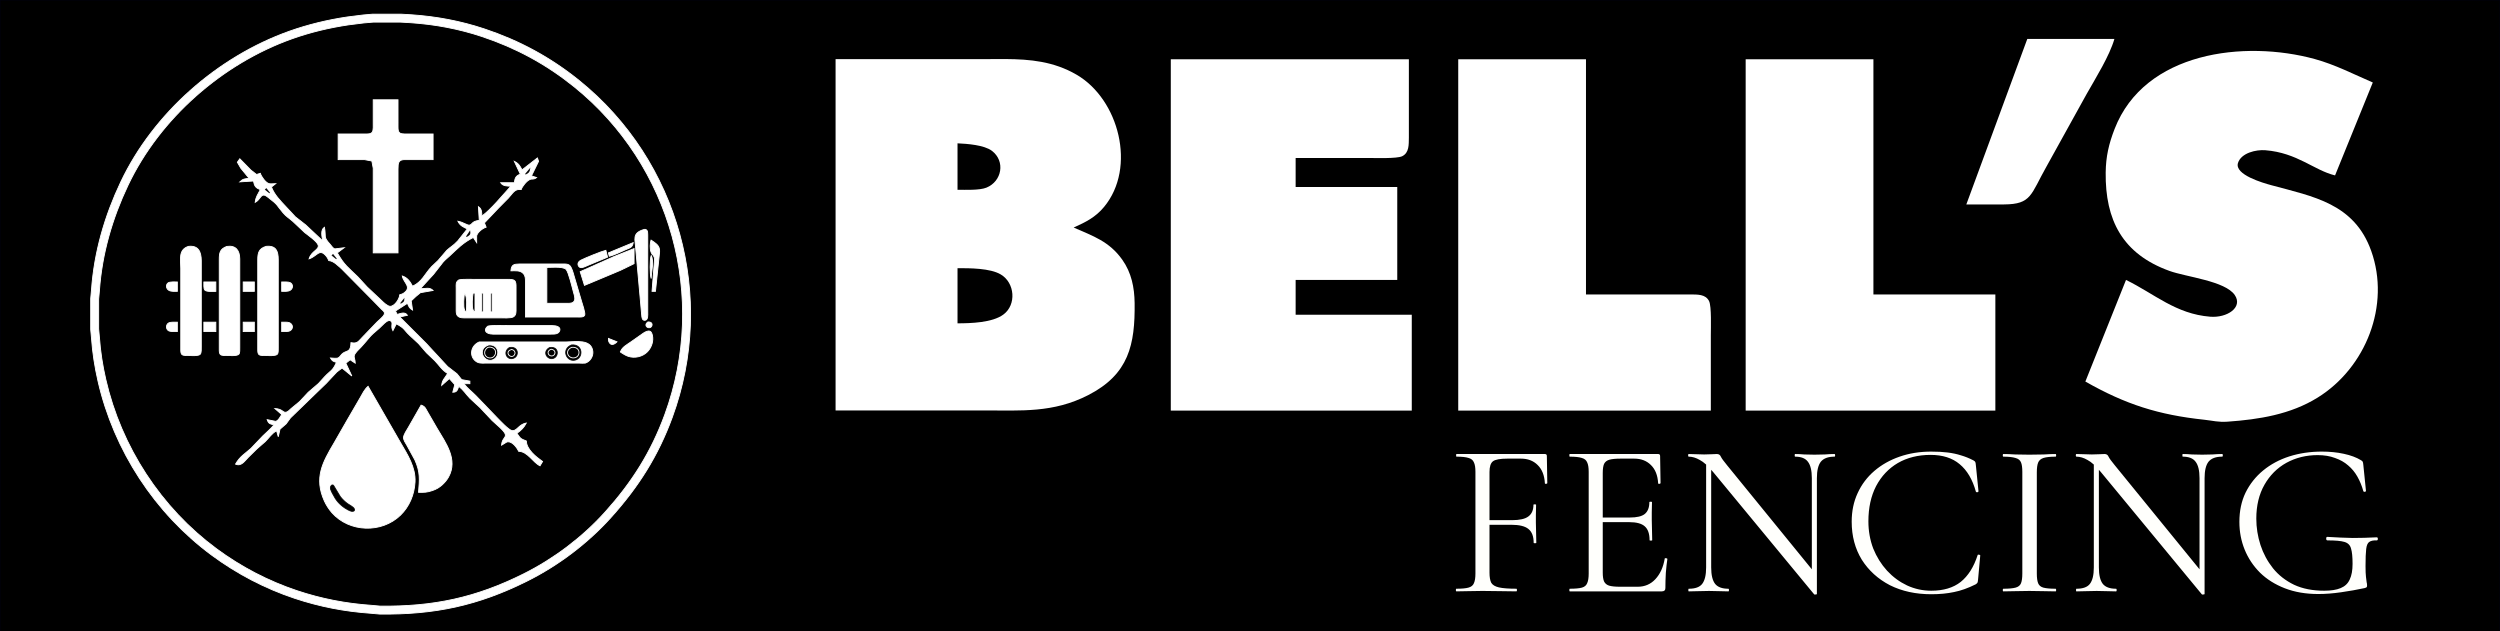
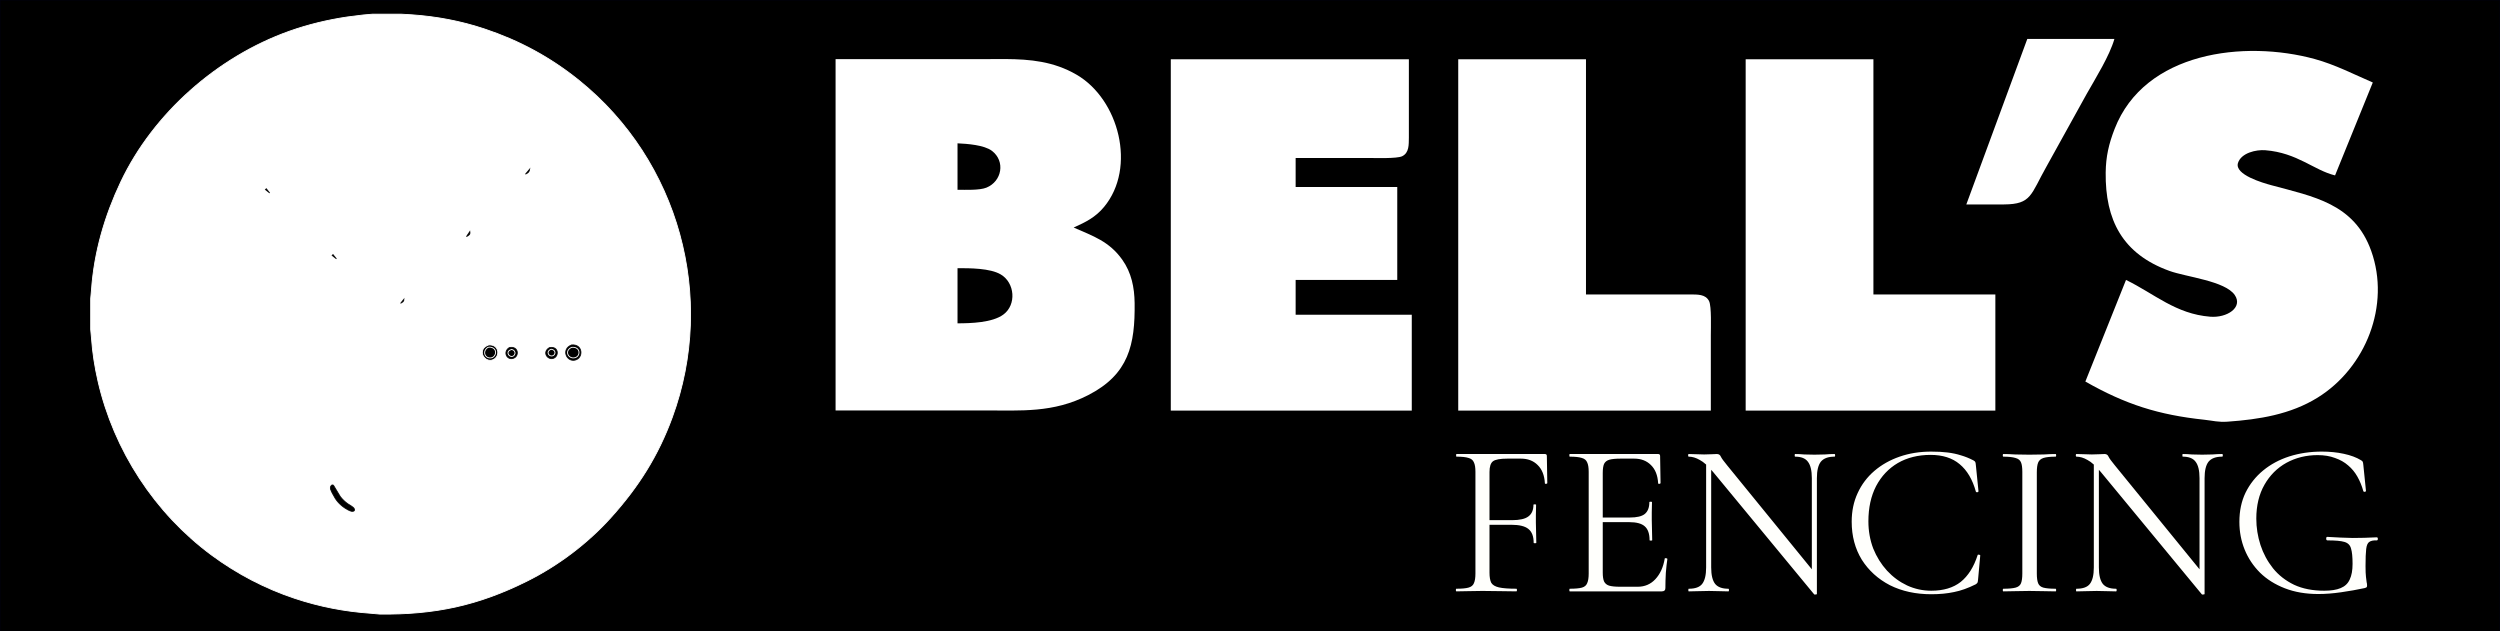
<svg xmlns="http://www.w3.org/2000/svg" width="742.419mm" height="187.495mm" viewBox="0 0 742.419 187.495" version="1.1" id="svg1" xml:space="preserve">
  <rect x="0" y="0" width="742.419" height="187.495" fill="#808080" stroke="none" />
  <defs id="defs1" />
  <g id="layer5" transform="translate(-2.547,-0.251)">
    <rect style="display:inline;vector-effect:non-scaling-stroke;fill:#000000;stroke:#00000f;stroke-width:0.275;stroke-opacity:1;-inkscape-stroke:hairline" id="rect1" width="742.419" height="187.495" x="2.547" y="0.251" />
  </g>
  <g id="layer3" transform="translate(-2.547,-0.251)">
    <path d="m 630.454,11.815 c 0,0 -25.866,0 -25.866,0 0,0 -18.106,49.146 -18.106,49.146 0,0 11.209,0 11.209,0 8.2,-0.051 7.881,-2.923 12.571,-11.209 0,0 11.933,-21.555 11.933,-21.555 2.681,-4.734 6.829,-11.373 8.26,-16.382 z" id="path1" style="display:inline;fill:#ffffff;fill-opacity:1;stroke:none;stroke-width:3.395;stroke-dasharray:none;stroke-opacity:1" />
    <path d="m 558.891,17.85 c 0,0 -37.937,0 -37.937,0 0,0 0,104.327 0,104.327 0,0 74.15,0 74.15,0 0,0 0,-34.488 0,-34.488 0,0 -36.213,0 -36.213,0 z" id="path96" style="display:inline;fill:#ffffff;fill-opacity:1;stroke:none;stroke-width:3.395;stroke-dasharray:none;stroke-opacity:1" />
    <path d="m 473.532,17.85 c 0,0 -37.937,0 -37.937,0 0,0 0,104.327 0,104.327 0,0 75.012,0 75.012,0 0,0 0,-22.417 0,-22.417 0,-2.061 0.241,-8.527 -0.517,-10.079 -1.043,-2.121 -3.492,-1.949 -5.518,-1.992 0,0 -31.04,0 -31.04,0 z" id="path97" style="display:inline;fill:#ffffff;fill-opacity:1;stroke:none;stroke-width:3.395;stroke-dasharray:none;stroke-opacity:1" />
    <path d="m 420.937,17.85 c 0,0 -70.701,0 -70.701,0 0,0 0,104.327 0,104.327 0,0 71.563,0 71.563,0 0,0 0,-28.453 0,-28.453 0,0 -34.488,0 -34.488,0 0,0 0,-10.347 0,-10.347 0,0 30.177,0 30.177,0 0,0 0,-27.591 0,-27.591 0,0 -30.177,0 -30.177,0 0,0 0,-8.622 0,-8.622 0,0 21.555,0 21.555,0 2.061,0 8.527,0.241 10.079,-0.517 2.121,-1.043 1.949,-3.492 1.992,-5.518 z" id="path98" style="display:inline;fill:#ffffff;fill-opacity:1;stroke:none;stroke-width:3.395;stroke-dasharray:none;stroke-opacity:1" />
    <path d="m 707.191,24.748 c -5.716,-2.466 -11.2,-5.311 -17.244,-6.967 -20.822,-5.699 -50.517,-2.216 -59.432,20.762 -1.724,4.449 -2.587,8.165 -2.647,12.933 -0.164,14.114 4.966,24.194 18.969,29.238 5.001,1.802 16.52,2.966 19.365,7.156 2.509,3.69 -2.319,6.837 -7.294,6.432 -10.252,-0.819 -16.52,-6.786 -25.004,-10.924 0,0 -12.071,30.177 -12.071,30.177 11.959,6.803 21.736,9.898 35.351,11.347 2.673,0.293 4.07,0.767 6.898,0.569 9.321,-0.664 18.65,-2.13 26.729,-7.148 14.339,-8.889 21.667,-27.453 15.908,-43.567 -5.035,-14.097 -17.192,-16.123 -29.703,-19.52 -2.371,-0.647 -10.95,-3.095 -9.864,-6.579 0.948,-3.009 5.397,-4.018 8.139,-3.794 9.493,0.759 14.39,5.932 20.693,7.475 z" id="path100" style="display:inline;fill:#ffffff;fill-opacity:1;stroke:none;stroke-width:3.395;stroke-dasharray:none;stroke-opacity:1" />
    <path id="path99-2" style="display:inline;fill:#ffffff;fill-opacity:1;stroke:none;stroke-width:3.395;stroke-dasharray:none;stroke-opacity:1" d="m 301.193,17.788 c -2.426,-0.02 -4.888,0.022 -7.395,0.022 H 250.687 V 122.138 h 43.973 c 11.183,0 20.641,0.776 31.039,-4.544 12.105,-6.199 13.942,-15.02 13.796,-27.358 -0.06,-4.604 -0.94,-9.019 -3.664,-12.856 -3.88,-5.475 -8.7,-7.027 -14.442,-9.562 3.57,-1.595 6.457,-3.018 9.027,-6.113 9.709,-11.709 4.415,-31.971 -8.165,-39.274 -6.835,-3.97 -13.782,-4.585 -21.058,-4.644 z m -14.293,25.026 c 2.863,0.13 7.924,0.491 10.217,2.233 4.052,3.087 2.974,9.053 -1.63,10.924 -2.052,0.836 -6.268,0.638 -8.588,0.638 z m 0,37.075 c 3.639,0 9.674,-0.012 12.838,1.862 4.199,2.475 4.742,9.01 0.759,11.924 -3.285,2.414 -9.631,2.587 -13.597,2.595 z" />
  </g>
  <g id="layer6" transform="translate(-2.547,-0.251)">
    <path d="m 435.024,175.869 q -0.131,0 -0.131,-0.392 0,-0.392 0.131,-0.392 2.415,0 3.59,-0.326 1.24,-0.326 1.632,-1.305 0.457,-0.979 0.457,-2.872 v -30.217 q 0,-1.893 -0.457,-2.806 -0.392,-0.979 -1.566,-1.305 -1.175,-0.392 -3.59,-0.392 -0.131,0 -0.131,-0.392 0,-0.392 0.131,-0.392 h 26.236 q 0.587,0 0.587,0.587 l 0.131,8.027 q 0,0.196 -0.392,0.261 -0.326,0 -0.326,-0.196 -0.196,-3.524 -2.154,-5.417 -1.893,-1.893 -4.96,-1.893 h -3.981 q -3.263,0 -4.307,0.783 -1.044,0.783 -1.044,3.198 v 29.891 q 0,1.958 0.522,3.002 0.587,0.979 2.284,1.371 1.762,0.392 5.156,0.392 0.196,0 0.196,0.392 0,0.392 -0.196,0.392 -2.154,0 -4.634,-0.065 -2.415,-0.065 -5.417,-0.065 -2.154,0 -4.177,0.065 -2.023,0.065 -3.59,0.065 z m 22.973,-14.423 q 0,-2.872 -1.566,-4.112 -1.501,-1.24 -5.091,-1.24 h -8.419 v -1.371 h 8.615 q 3.459,0 4.895,-1.109 1.501,-1.109 1.501,-3.459 0,-0.131 0.392,-0.131 0.392,0 0.392,0.131 0,1.958 -0.065,3.067 0,1.044 0,2.219 0,1.501 0.065,2.937 0.065,1.436 0.065,3.067 0,0.131 -0.392,0.131 -0.392,0 -0.392,-0.131 z m 38.073,14.423 h -27.346 q -0.131,0 -0.131,-0.392 0,-0.392 0.131,-0.392 2.415,0 3.59,-0.326 1.175,-0.326 1.566,-1.305 0.457,-0.979 0.457,-2.872 v -30.217 q 0,-1.893 -0.457,-2.806 -0.392,-0.979 -1.566,-1.305 -1.175,-0.392 -3.59,-0.392 -0.131,0 -0.131,-0.392 0,-0.392 0.131,-0.392 h 26.236 q 0.587,0 0.587,0.587 l 0.131,8.027 q 0,0.196 -0.392,0.261 -0.326,0 -0.326,-0.196 -0.196,-3.524 -2.154,-5.417 -1.893,-1.893 -4.96,-1.893 h -3.981 q -2.219,0 -3.394,0.326 -1.109,0.326 -1.566,1.24 -0.392,0.914 -0.392,2.676 v 29.63 q 0,1.697 0.392,2.611 0.457,0.914 1.501,1.24 1.109,0.326 3.263,0.326 h 5.221 q 3.133,0 5.221,-2.219 2.154,-2.284 2.806,-6.135 0,-0.196 0.392,-0.131 0.392,0.065 0.392,0.261 -0.261,1.697 -0.457,4.112 -0.131,2.415 -0.131,4.503 0,0.979 -1.044,0.979 z m -3.655,-15.207 q 0,-2.872 -1.436,-4.112 -1.371,-1.24 -4.634,-1.24 h -9.79 v -1.371 h 9.985 q 3.133,0 4.438,-1.044 1.371,-1.109 1.371,-3.524 0,-0.131 0.392,-0.131 0.392,0 0.392,0.131 0,1.958 -0.065,3.067 0,1.044 0,2.219 0,1.501 0.065,2.937 0.065,1.436 0.065,3.067 0,0.131 -0.392,0.131 -0.392,0 -0.392,-0.131 z m 16.797,8.093 v -32.175 l 1.501,0.131 v 32.045 q 0,3.394 1.175,4.895 1.175,1.436 3.916,1.436 0.196,0 0.196,0.392 0,0.392 -0.196,0.392 -1.305,0 -2.676,-0.065 -1.371,-0.065 -3.067,-0.065 -1.632,0 -3.133,0.065 -1.501,0.065 -2.872,0.065 -0.131,0 -0.131,-0.392 0,-0.392 0.131,-0.392 2.872,0 3.981,-1.436 1.175,-1.501 1.175,-4.895 z m 32.893,7.897 q 0,0.131 -0.326,0.131 -0.326,0.065 -0.457,0 l -30.021,-36.352 q -2.219,-2.676 -3.981,-3.59 -1.697,-0.979 -3.263,-0.979 -0.196,0 -0.196,-0.392 0,-0.392 0.196,-0.392 1.175,0 2.349,0.065 1.24,0.065 2.219,0.065 1.175,0 2.219,-0.065 1.044,-0.065 1.566,-0.065 0.848,0 1.175,0.783 0.326,0.718 1.893,2.611 l 26.106,32.045 z m 0,-34.394 v 34.394 l -1.501,-2.023 V 142.258 q 0,-3.394 -1.175,-4.895 -1.109,-1.501 -3.785,-1.501 -0.131,0 -0.131,-0.392 0,-0.392 0.131,-0.392 1.305,0 2.676,0.131 1.436,0.065 3.067,0.065 1.566,0 3.067,-0.065 1.566,-0.131 2.872,-0.131 0.196,0 0.196,0.392 0,0.392 -0.196,0.392 -2.806,0 -4.046,1.501 -1.175,1.501 -1.175,4.895 z m 33.961,-7.897 q 2.741,0 4.83,0.261 2.154,0.261 3.981,0.848 1.827,0.522 3.72,1.501 0.457,0.261 0.522,0.457 0.131,0.131 0.196,0.979 l 0.783,7.766 q 0,0.131 -0.326,0.261 -0.326,0.065 -0.457,-0.196 -1.501,-5.417 -4.83,-8.158 -3.263,-2.741 -8.615,-2.741 -5.547,0 -9.724,2.415 -4.112,2.415 -6.461,6.853 -2.284,4.438 -2.284,10.442 0,4.307 1.436,8.093 1.501,3.72 4.112,6.592 2.611,2.806 5.939,4.373 3.394,1.566 7.179,1.566 5.417,0 8.745,-2.611 3.328,-2.676 5.025,-7.962 0.065,-0.196 0.392,-0.131 0.392,0.065 0.392,0.196 l -0.653,7.179 q -0.065,0.783 -0.196,0.979 -0.131,0.196 -0.522,0.457 -3.394,1.697 -6.396,2.284 -3.002,0.653 -6.787,0.653 -6.918,0 -12.27,-2.676 -5.286,-2.741 -8.354,-7.571 -3.002,-4.895 -3.002,-11.291 0,-4.699 1.762,-8.484 1.762,-3.851 4.96,-6.592 3.198,-2.741 7.505,-4.242 4.307,-1.501 9.398,-1.501 z m 31.351,36.222 q 0,1.893 0.392,2.872 0.392,0.979 1.566,1.305 1.24,0.326 3.59,0.326 0.196,0 0.196,0.392 0,0.392 -0.196,0.392 -1.566,0 -3.524,-0.065 -1.893,-0.065 -4.242,-0.065 -2.154,0 -4.177,0.065 -1.958,0.065 -3.524,0.065 -0.196,0 -0.196,-0.392 0,-0.392 0.196,-0.392 2.349,0 3.59,-0.326 1.24,-0.326 1.632,-1.305 0.392,-0.979 0.392,-2.872 v -30.217 q 0,-1.893 -0.392,-2.806 -0.392,-0.979 -1.632,-1.305 -1.24,-0.392 -3.59,-0.392 -0.196,0 -0.196,-0.392 0,-0.392 0.196,-0.392 1.566,0 3.524,0.131 2.023,0.065 4.177,0.065 2.349,0 4.307,-0.065 1.958,-0.131 3.459,-0.131 0.196,0 0.196,0.392 0,0.392 -0.196,0.392 -2.35,0 -3.59,0.392 -1.175,0.392 -1.566,1.371 -0.392,0.979 -0.392,2.872 z m 16.927,-1.827 v -32.175 l 1.501,0.131 v 32.045 q 0,3.394 1.175,4.895 1.175,1.436 3.916,1.436 0.196,0 0.196,0.392 0,0.392 -0.196,0.392 -1.305,0 -2.676,-0.065 -1.371,-0.065 -3.067,-0.065 -1.632,0 -3.133,0.065 -1.501,0.065 -2.872,0.065 -0.131,0 -0.131,-0.392 0,-0.392 0.131,-0.392 2.872,0 3.981,-1.436 1.175,-1.501 1.175,-4.895 z m 32.893,7.897 q 0,0.131 -0.326,0.131 -0.326,0.065 -0.457,0 L 626.432,140.431 q -2.219,-2.676 -3.981,-3.59 -1.697,-0.979 -3.263,-0.979 -0.196,0 -0.196,-0.392 0,-0.392 0.196,-0.392 1.175,0 2.349,0.065 1.24,0.065 2.219,0.065 1.175,0 2.219,-0.065 1.044,-0.065 1.566,-0.065 0.848,0 1.175,0.783 0.326,0.718 1.893,2.611 l 26.106,32.045 z m 0,-34.394 v 34.394 l -1.501,-2.023 V 142.258 q 0,-3.394 -1.175,-4.895 -1.109,-1.501 -3.785,-1.501 -0.131,0 -0.131,-0.392 0,-0.392 0.131,-0.392 1.305,0 2.676,0.131 1.436,0.065 3.067,0.065 1.566,0 3.067,-0.065 1.566,-0.131 2.872,-0.131 0.196,0 0.196,0.392 0,0.392 -0.196,0.392 -2.806,0 -4.046,1.501 -1.175,1.501 -1.175,4.895 z m 33.765,34.394 q -5.547,0 -9.92,-1.697 -4.373,-1.697 -7.375,-4.634 -3.002,-3.002 -4.568,-6.853 -1.566,-3.851 -1.566,-8.223 0,-4.895 1.827,-8.68 1.893,-3.851 5.221,-6.592 3.328,-2.741 7.766,-4.177 4.503,-1.436 9.659,-1.436 3.524,0 6.526,0.653 3.067,0.653 5.091,1.893 0.457,0.261 0.522,0.457 0.131,0.196 0.196,0.979 l 0.783,7.701 q 0,0.196 -0.326,0.261 -0.326,0.065 -0.457,-0.196 -0.653,-2.35 -1.762,-4.307 -1.109,-1.958 -2.741,-3.328 -1.632,-1.436 -3.916,-2.219 -2.219,-0.848 -5.156,-0.848 -5.091,0 -9.267,2.284 -4.112,2.284 -6.526,6.526 -2.415,4.242 -2.415,10.051 0,3.981 1.24,7.832 1.24,3.785 3.72,6.918 2.48,3.067 6.265,4.895 3.785,1.762 8.941,1.762 3.067,0 4.895,-0.783 1.893,-0.783 2.676,-2.545 0.848,-1.762 0.848,-4.634 0,-3.133 -0.457,-4.568 -0.392,-1.501 -1.958,-1.958 -1.501,-0.457 -5.025,-0.457 -0.392,0 -0.392,-0.522 0,-0.522 0.326,-0.522 4.177,0.261 7.571,0.326 3.394,0 7.114,-0.196 0.326,0 0.326,0.457 0,0.457 -0.326,0.457 -1.501,-0.065 -2.219,0.457 -0.718,0.457 -0.914,2.088 -0.196,1.632 -0.196,5.091 0,2.154 0.131,3.198 0.131,1.044 0.196,1.566 0.131,0.457 0.131,0.979 0,0.392 -0.131,0.522 -0.131,0.131 -0.587,0.261 -3.328,0.718 -6.983,1.24 -3.59,0.522 -6.787,0.522 z" id="text4" style="font-size:65.264px;font-family:'Cormorant Garamond';-inkscape-font-specification:'Cormorant Garamond, @wght=400';font-variation-settings:'wght' 400;letter-spacing:0.415px;fill:#fffffc;stroke-width:0.265" aria-label="FENCING" />
  </g>
  <g id="layer2" transform="translate(-2.547,-0.251)">
    <path d="m 113.236,4.455 c 0,0 8.35,0 8.35,0 0,0 3.131,0.183 3.131,0.183 7.384,0.509 14.622,1.853 21.657,4.198 10.424,3.473 19.614,8.43 28.18,15.342 29.644,23.924 40.722,64.313 27.645,99.986 -4.211,11.483 -10.043,20.676 -18.207,29.745 -6.915,7.682 -15.585,14.228 -24.832,18.852 -14.63,7.314 -27.541,10.04 -43.835,9.85 0,0 -2.609,-0.237 -2.609,-0.237 -7.823,-0.538 -15.254,-1.978 -22.7,-4.459 C 81.231,174.988 72.939,170.656 65.487,165.161 48.496,152.629 36.376,134.017 31.658,113.467 c -0.971,-4.227 -1.639,-8.462 -1.941,-12.785 0,0 -0.237,-2.609 -0.237,-2.609 0,0 0,-9.132 0,-9.132 0,0 0.237,-2.609 0.237,-2.609 0.783,-11.181 3.914,-21.985 8.717,-32.094 9.709,-20.436 28.759,-37.127 50.014,-44.699 5.55,-1.978 11.395,-3.379 17.221,-4.243 0,0 4.697,-0.59 4.697,-0.59 z" id="path111" style="display:inline;vector-effect:non-scaling-stroke;fill:#ffffff;fill-opacity:1;stroke:#ffffff;stroke-width:0.265;stroke-dasharray:none;stroke-opacity:1;-inkscape-stroke:hairline" />
-     <path d="m 113.378,6.819 c 0,0 8.128,0 8.128,0 0,0 3.048,0.178 3.048,0.178 7.188,0.495 14.234,1.803 21.082,4.087 10.147,3.381 19.093,8.207 27.432,14.935 28.857,23.289 39.642,62.606 26.911,97.333 -4.1,11.179 -9.776,20.127 -17.724,28.956 -6.731,7.478 -15.171,13.851 -24.173,18.352 -14.242,7.12 -26.81,9.774 -42.672,9.588 0,0 -2.54,-0.231 -2.54,-0.231 -7.615,-0.523 -14.849,-1.925 -22.098,-4.341 -8.55,-2.85 -16.622,-7.066 -23.876,-12.416 -16.54,-12.2 -28.339,-30.317 -32.931,-50.322 -0.945,-4.115 -1.595,-8.237 -1.89,-12.446 0,0 -0.231,-2.54 -0.231,-2.54 0,0 0,-8.89 0,-8.89 0,0 0.231,-2.54 0.231,-2.54 0.762,-10.884 3.81,-21.402 8.486,-31.242 9.451,-19.893 27.996,-36.142 48.687,-43.513 5.403,-1.925 11.092,-3.289 16.764,-4.13 0,0 4.572,-0.574 4.572,-0.574 z" id="path112" style="display:inline;vector-effect:non-scaling-stroke;fill:#000000;fill-opacity:1;stroke:#ffffff;stroke-width:0.265;stroke-dasharray:none;stroke-opacity:1;-inkscape-stroke:hairline" />
    <path d="m 126.84,146.466 c 1.694,0 2.405,0.036 4.064,-0.518 1.184,-0.394 2.129,-0.942 3.045,-1.793 0.706,-0.658 1.336,-1.412 1.806,-2.261 2.86,-5.187 -0.846,-10.119 -3.429,-14.478 0,0 -2.794,-4.826 -2.794,-4.826 -0.63,-1.062 -0.714,-1.633 -1.93,-2.032 0,0 -3.772,6.604 -3.772,6.604 -0.442,0.767 -1.45,2.202 -1.45,3.048 0,0.752 0.627,1.648 1.006,2.286 0,0 2.36,4.318 2.36,4.318 1.664,3.691 1.405,5.814 1.095,9.652 z" id="path113" style="display:inline;vector-effect:non-scaling-stroke;fill:#ffffff;fill-opacity:1;stroke:#ffffff;stroke-width:0.265;stroke-dasharray:none;stroke-opacity:1;-inkscape-stroke:hairline" />
    <path d="m 111.854,114.97 c -1.156,1.008 -1.669,2.256 -2.438,3.556 0,0 -3.983,6.858 -3.983,6.858 0,0 -3.637,6.35 -3.637,6.35 -3.487,5.88 -6.005,10.447 -2.931,17.272 0.551,1.219 1.387,2.512 2.273,3.513 5.177,5.842 14.737,6.132 20.325,0.732 2.67,-2.581 4.13,-6.157 4.338,-9.832 0.244,-4.313 -2.21,-8.131 -4.298,-11.684 z" id="path114" style="display:inline;vector-effect:non-scaling-stroke;fill:#ffffff;fill-opacity:1;stroke:#ffffff;stroke-width:0.265;stroke-dasharray:none;stroke-opacity:1;-inkscape-stroke:hairline" />
    <path d="m 144.874,101.798 c -2.507,1.064 -3.028,4.036 -1.184,5.603 0.917,0.78 1.841,0.709 2.962,0.676 0,0 27.94,0 27.94,0 0.503,0.036 1.308,0.056 1.778,0 1.435,-0.467 2.416,-2.062 2.228,-3.52 -0.47,-3.691 -5.166,-2.794 -7.816,-2.758 0,0 -17.018,0 -17.018,0 z" id="path115" style="display:inline;vector-effect:non-scaling-stroke;fill:#ffffff;fill-opacity:1;stroke:#ffffff;stroke-width:0.265;stroke-dasharray:none;stroke-opacity:1;-inkscape-stroke:hairline" />
    <path d="m 183.228,100.746 c -0.137,1.224 0.866,2.741 2.54,1.016 z" id="path116" style="display:inline;vector-effect:non-scaling-stroke;fill:#ffffff;fill-opacity:1;stroke:#ffffff;stroke-width:0.265;stroke-dasharray:none;stroke-opacity:1;-inkscape-stroke:hairline" />
    <path d="m 186.784,104.81 c 0.739,0.452 1.46,0.958 2.286,1.242 1.933,0.671 4.285,0.137 5.723,-1.326 1.062,-1.079 1.725,-2.713 1.595,-4.234 -0.048,-0.569 -0.224,-1.628 -0.823,-1.875 -0.612,-0.254 -1.425,0.226 -1.923,0.544 0,0 -3.81,2.675 -3.81,2.675 -1.209,0.861 -2.593,1.504 -3.048,2.974 z" id="path117" style="display:inline;vector-effect:non-scaling-stroke;fill:#ffffff;fill-opacity:1;stroke:#ffffff;stroke-width:0.265;stroke-dasharray:none;stroke-opacity:1;-inkscape-stroke:hairline" />
    <path d="m 147.452,97.089 c -1.28,0.894 -1.008,2.352 1.486,2.388 0,0 17.018,0 17.018,0 0.663,0 1.656,0.056 2.228,-0.297 0.874,-0.538 1.333,-2.223 -1.72,-2.243 0,0 -12.446,0 -12.446,0 -1.57,0 -5.243,-0.147 -6.566,0.152 z" id="path118" style="display:inline;vector-effect:non-scaling-stroke;fill:#ffffff;fill-opacity:1;stroke:#ffffff;stroke-width:0.265;stroke-dasharray:none;stroke-opacity:1;-inkscape-stroke:hairline" />
-     <path d="m 86.2,98.714 c 0.683,0 1.925,0.084 2.502,-0.259 1.016,-0.602 0.889,-1.93 -0.231,-2.383 -0.5,-0.203 -1.692,-0.152 -2.271,-0.152 z" id="path119" style="display:inline;vector-effect:non-scaling-stroke;fill:#ffffff;fill-opacity:1;stroke:#ffffff;stroke-width:0.265;stroke-dasharray:none;stroke-opacity:1;-inkscape-stroke:hairline" />
    <path d="m 78.072,95.92 c 0,0 -3.302,0 -3.302,0 0,0 0,2.794 0,2.794 0,0 3.302,0 3.302,0 z" id="path120" style="display:inline;vector-effect:non-scaling-stroke;fill:#ffffff;fill-opacity:1;stroke:#ffffff;stroke-width:0.265;stroke-dasharray:none;stroke-opacity:1;-inkscape-stroke:hairline" />
    <path d="m 66.642,95.92 c 0,0 -3.556,0 -3.556,0 0,0 0,2.794 0,2.794 0,0 3.556,0 3.556,0 z" id="path121" style="display:inline;vector-effect:non-scaling-stroke;fill:#ffffff;fill-opacity:1;stroke:#ffffff;stroke-width:0.265;stroke-dasharray:none;stroke-opacity:1;-inkscape-stroke:hairline" />
    <path d="m 55.212,95.92 c -0.625,0 -1.953,-0.061 -2.482,0.188 -0.93,0.432 -0.983,1.77 -0.203,2.309 0.569,0.391 1.981,0.297 2.685,0.297 z" id="path122" style="display:inline;vector-effect:non-scaling-stroke;fill:#ffffff;fill-opacity:1;stroke:#ffffff;stroke-width:0.265;stroke-dasharray:none;stroke-opacity:1;-inkscape-stroke:hairline" />
    <path d="m 194.965,95.846 c -1.316,0.912 -0.193,1.996 0.653,1.684 0.765,-0.282 0.978,-1.75 -0.653,-1.684 z" id="path123" style="display:inline;vector-effect:non-scaling-stroke;fill:#ffffff;fill-opacity:1;stroke:#ffffff;stroke-width:0.265;stroke-dasharray:none;stroke-opacity:1;-inkscape-stroke:hairline" />
    <path d="m 193.88,68.376 c -3.79,1.1 -2.672,2.939 -2.525,5.954 0,0 1.262,13.97 1.262,13.97 0,0 0.445,5.08 0.445,5.08 0.064,0.523 0.043,1.494 0.475,1.847 0.178,0.145 0.371,0.188 0.592,0.142 0.922,-0.185 0.782,-1.552 0.782,-2.243 0,0 0,-19.05 0,-19.05 0,0 0,-4.064 0,-4.064 -0.008,-0.399 0.008,-1.046 -0.259,-1.369 -0.3,-0.361 -0.686,-0.257 -0.772,-0.267 z" id="path124" style="display:inline;vector-effect:non-scaling-stroke;fill:#ffffff;fill-opacity:1;stroke:#ffffff;stroke-width:0.265;stroke-dasharray:none;stroke-opacity:1;-inkscape-stroke:hairline" />
-     <path d="m 162.146,47.152 c 0,0 -4.572,3.556 -4.572,3.556 -0.625,-1.212 -1.034,-1.918 -2.286,-2.54 0,0 1.778,3.81 1.778,3.81 -1.356,0.498 -1.598,1.161 -1.778,2.54 0,0 -4.064,0 -4.064,0 0.704,1.024 1.897,0.991 3.048,1.016 -2.367,2.576 -5.875,6.914 -8.636,8.89 -0.025,-1.148 0.013,-2.101 -1.016,-2.794 0,0 0.254,4.064 0.254,4.064 -2.228,0.251 -2.052,1.227 -2.86,1.402 -0.716,0.157 -1.763,-0.823 -3.49,-1.148 0.658,1.318 1.511,1.669 2.794,2.286 0,0 -2.817,3.556 -2.817,3.556 -1.501,1.598 -2.062,1.674 -3.277,2.817 0,0 -2.586,3.015 -2.586,3.015 0,0 -1.915,1.811 -1.915,1.811 -2.07,2.197 -2.812,4.519 -5.662,5.819 -0.744,-1.41 -1.494,-2.515 -3.048,-3.048 0.32,1.986 2.977,3.297 0.455,5.08 -0.417,0.295 -0.747,0.368 -1.217,0.508 -0.033,1.181 -1.519,3.49 -2.865,3.429 -0.803,-0.036 -1.92,-1.125 -2.469,-1.654 0,0 -4.318,-4.061 -4.318,-4.061 0,0 -2.797,-3.038 -2.797,-3.038 -2.898,-2.84 -3.927,-3.355 -6.093,-7.122 0,0 2.032,-1.524 2.032,-1.524 0,0 -2.761,0.343 -2.761,0.343 -0.556,-0.145 -0.986,-0.897 -1.364,-1.316 -2.159,-2.395 -1.156,-1.986 -1.717,-5.123 -1.25,0.836 -0.737,2.784 -0.508,4.064 0,0 -5.08,-4.755 -5.08,-4.755 0,0 -3.048,-2.38 -3.048,-2.38 0,0 -2.817,-3.025 -2.817,-3.025 -1.666,-1.791 -3.399,-3.498 -4.295,-5.842 0,0 1.27,-1.003 1.27,-1.003 -0.508,0.01 -1.595,0.14 -2.019,0 -0.986,-0.287 -2.273,-2.116 -2.553,-3.061 0,0 -1.123,0.348 -1.123,0.348 0,0 -1.671,-1.293 -1.671,-1.293 0,0 -3.302,-3.373 -3.302,-3.373 0,0 -0.721,1.026 -0.721,1.026 0,0 1.019,1.768 1.019,1.768 0,0 2.497,3.048 2.497,3.048 -1.257,0.061 -1.854,0.122 -2.794,1.016 0,0 4.064,-0.254 4.064,-0.254 0.277,1.453 0.599,2.04 2.032,2.54 -0.724,1.504 -1.341,2.088 -1.524,3.81 1.58,-0.884 1.621,-2.441 2.804,-2.129 0.384,0.102 0.94,0.561 1.26,0.805 2.832,2.164 2.123,1.928 4.181,4.369 1.049,1.242 1.793,1.57 2.931,2.586 0,0 3.556,3.343 3.556,3.343 0.932,0.742 3.708,2.649 3.978,3.726 0.351,1.392 -2.022,1.73 -2.708,4.064 2.433,-0.777 3.063,-3.34 5.197,-0.696 0.305,0.376 0.45,0.772 0.645,1.204 1.524,0.147 2.685,1.481 3.81,2.436 0,0 9.144,9.248 9.144,9.248 0,0 2.802,2.86 2.802,2.86 0.46,0.424 0.975,0.752 0.711,1.468 -0.254,0.688 -1.6,1.697 -2.172,2.299 0,0 -4.135,4.295 -4.135,4.295 -1.425,1.425 -1.577,2.164 -3.556,1.778 -0.071,2.794 -1.079,2.301 -2.253,3.043 -0.749,0.472 -0.925,1.179 -1.59,1.504 -0.46,0.185 -1.681,0.038 -2.253,0 0.528,0.932 0.792,1.001 1.778,1.295 -1.135,2.616 -1.689,2.349 -3.533,4.318 0,0 -1.811,1.989 -1.811,1.989 0,0 -3.035,2.606 -3.035,2.606 0,0 -2.545,2.728 -2.545,2.728 0,0 -2.537,2.095 -2.537,2.095 -0.386,0.351 -0.996,1.016 -1.524,1.092 -0.996,0.145 -0.96,-0.975 -3.302,-1.113 0,0 2.032,1.778 2.032,1.778 -0.378,0.617 -1.041,1.902 -1.803,2.035 0,0 -2.515,-0.511 -2.515,-0.511 0.389,1.186 0.861,1.3 2.032,1.524 -0.892,1.186 -2.225,2.228 -3.302,3.302 0,0 -3.559,3.736 -3.559,3.736 -1.895,1.689 -3.195,2.294 -4.569,4.646 1.712,0.765 2.659,-0.881 3.81,-2.032 0,0 2.54,-2.497 2.54,-2.497 0,0 2.469,-2.149 2.469,-2.149 1.186,-1.181 1.88,-2.388 3.373,-3.228 0,0 0.508,1.778 0.508,1.778 0,0 0.513,-2.25 0.513,-2.25 0,0 1.829,-1.595 1.829,-1.595 0,0 1.267,-1.742 1.267,-1.742 0,0 5.281,-5.123 5.281,-5.123 0,0 5.334,-5.144 5.334,-5.144 0,0 3.16,-3.376 3.16,-3.376 0,0 1.549,-1.173 1.549,-1.173 0,0 2.911,2.37 2.911,2.37 0,0 -1.778,-3.81 -1.778,-3.81 0,0 1.27,-1.016 1.27,-1.016 0,0 1.524,1.016 1.524,1.016 -0.018,-1.138 -0.45,-1.631 -0.284,-2.286 0.201,-0.808 1.458,-1.913 2.04,-2.54 2.502,-2.69 2.106,-2.88 5.357,-5.537 0.737,-0.605 2.339,-2.657 3.256,-2.256 1.138,0.498 0,1.58 0.808,2.967 0,0 1.016,-2.032 1.016,-2.032 2.675,1.422 2.129,1.717 4.067,3.513 0,0 2.515,2.329 2.515,2.329 0,0 2.383,2.751 2.383,2.751 0,0 2.456,2.329 2.456,2.329 1.247,1.298 2.23,2.916 3.82,3.81 -0.851,1.466 -1.577,1.826 -1.778,3.556 0,0 2.286,-2.032 2.286,-2.032 0,0 1.613,1.803 1.613,1.803 0,0 -0.597,2.261 -0.597,2.261 1.293,-0.013 1.384,-0.683 1.778,-1.778 1.478,1.173 2.047,2.238 3.312,3.556 0,0 3.035,2.804 3.035,2.804 0,0 3.559,3.797 3.559,3.797 0.886,0.864 3.627,3.023 3.904,4.067 0.305,1.148 -0.935,1.118 -1.11,3.302 0.518,-0.262 1.407,-0.996 1.801,-1.034 1.425,-0.132 2.769,1.694 3.279,2.812 2.723,0.089 4.224,3.289 6.35,4.318 0,0 0.762,-1.27 0.762,-1.27 -1.915,-1.361 -4.747,-3.551 -4.826,-6.096 -1.806,-0.721 -1.684,-0.688 -2.794,-2.286 1.275,-0.912 2.047,-1.659 2.794,-3.048 -2.301,0.373 -2.817,2.57 -4.318,2.233 -0.988,-0.224 -3.498,-2.936 -4.318,-3.757 0,0 -6.353,-6.604 -6.353,-6.604 -1.293,-1.318 -2.421,-2.073 -3.553,-3.556 0,0 1.778,0 1.778,0 0,0 0,-0.762 0,-0.762 0,0 -2.436,-0.442 -2.436,-0.442 0,0 -1.407,-1.74 -1.407,-1.74 0,0 -2.761,-2.136 -2.761,-2.136 0,0 -6.35,-6.858 -6.35,-6.858 0,0 -7.874,-7.874 -7.874,-7.874 0,0 2.286,-0.508 2.286,-0.508 -0.752,-1.11 -1.923,-0.551 -3.048,-0.254 0,0 -0.508,-1.016 -0.508,-1.016 0,0 3.556,-2.286 3.556,-2.286 0.437,1.003 0.546,1.463 1.524,2.032 0,0 -0.404,-2.761 -0.404,-2.761 0,0 1.367,-1.295 1.367,-1.295 0,0 1.377,-1.13 1.377,-1.13 0,0 3.757,-0.655 3.757,-0.655 -1.085,-1.057 -2.329,-0.513 -3.81,-0.508 0,0 3.955,-4.318 3.955,-4.318 0,0 2.766,-3.546 2.766,-3.546 0.635,-0.739 1.222,-1.163 1.915,-1.811 2.466,-2.299 3.993,-3.962 7.112,-5.565 0,0 1.001,1.524 1.001,1.524 0,0 0,-2.029 0,-2.029 0.259,-1.074 1.796,-2.235 2.809,-2.543 0,0 -0.508,-1.27 -0.508,-1.27 0,0 4.087,-4.318 4.087,-4.318 0,0 3.015,-3.048 3.015,-3.048 1.27,-1.328 1.811,-2.84 3.82,-2.54 0.297,-0.932 1.636,-2.598 2.55,-2.969 0.874,-0.356 0.996,0.157 2.022,-0.587 0,0 -1.524,-0.508 -1.524,-0.508 0,0 2.113,-4.318 2.113,-4.318 z" id="path125" style="display:inline;vector-effect:non-scaling-stroke;fill:#ffffff;fill-opacity:1;stroke:#ffffff;stroke-width:0.265;stroke-dasharray:none;stroke-opacity:1;-inkscape-stroke:hairline" />
    <path d="m 86.2,86.776 c 0.726,0 1.877,0.074 2.492,-0.297 0.973,-0.572 0.95,-1.862 0,-2.309 -0.538,-0.249 -1.867,-0.188 -2.492,-0.188 z" id="path126" style="display:inline;vector-effect:non-scaling-stroke;fill:#ffffff;fill-opacity:1;stroke:#ffffff;stroke-width:0.265;stroke-dasharray:none;stroke-opacity:1;-inkscape-stroke:hairline" />
    <path d="m 78.072,83.982 c 0,0 -3.302,0 -3.302,0 0,0 0,2.794 0,2.794 0,0 3.302,0 3.302,0 z" id="path127" style="display:inline;vector-effect:non-scaling-stroke;fill:#ffffff;fill-opacity:1;stroke:#ffffff;stroke-width:0.265;stroke-dasharray:none;stroke-opacity:1;-inkscape-stroke:hairline" />
-     <path d="m 66.642,83.982 c 0,0 -3.556,0 -3.556,0 0,0.579 -0.091,1.946 0.259,2.388 0.47,0.592 2.55,0.406 3.297,0.406 z" id="path128" style="display:inline;vector-effect:non-scaling-stroke;fill:#ffffff;fill-opacity:1;stroke:#ffffff;stroke-width:0.265;stroke-dasharray:none;stroke-opacity:1;-inkscape-stroke:hairline" />
    <path d="m 55.212,83.982 c -0.673,0 -2.182,-0.097 -2.715,0.259 -0.744,0.498 -0.696,1.699 0.213,2.238 0.627,0.371 1.775,0.297 2.502,0.297 z" id="path129" style="display:inline;vector-effect:non-scaling-stroke;fill:#ffffff;fill-opacity:1;stroke:#ffffff;stroke-width:0.265;stroke-dasharray:none;stroke-opacity:1;-inkscape-stroke:hairline" />
    <path id="path130" style="display:inline;vector-effect:non-scaling-stroke;fill:#ffffff;fill-opacity:1;stroke:#ffffff;stroke-width:0.265;stroke-dasharray:none;stroke-opacity:1;-inkscape-stroke:hairline" d="m 141.287,83.19 c -0.93,0.003 -1.843,0.041 -2.472,0.183 -0.98,0.683 -0.797,1.275 -0.8,2.387 v 6.35 c 0.005,0.643 -0.045,1.405 0.407,1.923 0.62,0.714 1.783,0.614 2.641,0.617 h 9.906 c 0.945,0 3.286,0.14 4.026,-0.297 0.919,-0.544 0.798,-1.578 0.8,-2.497 v -6.35 c -0.005,-0.597 0.048,-1.425 -0.407,-1.879 -0.488,-0.488 -1.489,-0.404 -2.134,-0.406 h -9.398 c -0.695,0 -1.641,-0.033 -2.57,-0.03 z m -0.782,4.094 c 0.904,1.161 0.559,4.097 0.559,5.588 -0.305,-0.203 -0.432,-0.188 -0.559,-0.582 -0.427,-0.828 -0.208,-4.097 0,-5.006 z m 2.54,0 h 0.559 v 5.588 c -0.305,-0.203 -0.432,-0.188 -0.559,-0.582 -0.427,-0.828 -0.208,-4.097 0,-5.006 z m 2.591,0 h 0.508 v 5.588 h -0.508 z m 2.54,0 h 0.508 v 5.588 h -0.508 z" />
    <path id="path131" style="display:inline;vector-effect:non-scaling-stroke;fill:#ffffff;fill-opacity:1;stroke:#ffffff;stroke-width:0.265;stroke-dasharray:none;stroke-opacity:1;-inkscape-stroke:hairline" d="m 170.071,78.644 c -0.193,-3.17e-4 -0.381,0.004 -0.559,0.004 h -12.7 c -1.692,0.023 -2.393,0.219 -2.54,2.032 1.255,0 2.776,-0.224 3.701,0.82 0.655,0.737 0.612,1.562 0.617,2.482 v 10.414 h 15.494 c 0.627,0 1.834,0.134 2.111,-0.587 0.231,-0.602 -0.767,-3.462 -0.988,-4.239 l -2.175,-7.366 c -0.239,-0.831 -0.696,-2.609 -1.341,-3.15 -0.432,-0.364 -1.042,-0.409 -1.62,-0.41 z m -2.544,0.959 c 1.302,0.006 2.63,0.126 3.125,0.648 0.734,0.772 1.851,5.484 2.199,6.779 0.196,0.721 0.592,1.763 0.28,2.482 -0.368,0.846 -1.318,0.807 -2.095,0.82 h -6.096 V 79.664 c 0.578,0 1.575,-0.065 2.587,-0.06 z" />
    <path d="m 195.928,76.108 c -0.417,1.052 -0.417,5.806 0,6.858 0.043,-2.032 0.922,-5.105 0,-6.858 z" id="path132" style="display:inline;vector-effect:non-scaling-stroke;fill:#ffffff;fill-opacity:1;stroke:#ffffff;stroke-width:0.265;stroke-dasharray:none;stroke-opacity:1;-inkscape-stroke:hairline" />
    <path d="m 182.466,74.584 c -1.285,0.302 -6.101,2.271 -7.353,2.906 -1.397,0.706 -0.94,1.826 -0.391,2.141 0.592,0.34 1.821,-0.335 2.41,-0.577 0,0 5.842,-2.438 5.842,-2.438 z" id="path133" style="display:inline;vector-effect:non-scaling-stroke;fill:#ffffff;fill-opacity:1;stroke:#ffffff;stroke-width:0.265;stroke-dasharray:none;stroke-opacity:1;-inkscape-stroke:hairline" />
    <path d="m 190.845,74.076 c 0,0 -5.839,2.324 -5.839,2.324 0,0 -10.16,4.534 -10.16,4.534 0,0 1.27,4.064 1.27,4.064 0,0 10.668,-4.47 10.668,-4.47 0,0 4.061,-1.984 4.061,-1.984 z" id="path134" style="display:inline;vector-effect:non-scaling-stroke;fill:#ffffff;fill-opacity:1;stroke:#ffffff;stroke-width:0.265;stroke-dasharray:none;stroke-opacity:1;-inkscape-stroke:hairline" />
    <path d="m 81.628,73.403 c -2.195,0.635 -2.53,1.905 -2.54,3.975 0,0 0,21.59 0,21.59 0,0 0,5.08 0,5.08 0.01,0.495 -0.025,1.176 0.406,1.519 0.404,0.318 1.374,0.259 1.88,0.259 0.78,0.003 3.066,0.206 3.551,-0.406 0.318,-0.404 0.259,-1.374 0.259,-1.88 0,0 0,-26.162 0,-26.162 -0.005,-2.51 -0.627,-4.247 -3.556,-3.975 z" id="path135" style="display:inline;vector-effect:non-scaling-stroke;fill:#ffffff;fill-opacity:1;stroke:#ffffff;stroke-width:0.265;stroke-dasharray:none;stroke-opacity:1;-inkscape-stroke:hairline" />
    <path d="m 69.944,73.421 c -2.111,0.757 -2.283,1.935 -2.286,3.957 0,0 0,21.59 0,21.59 0,0 0,5.08 0,5.08 0.01,0.495 -0.025,1.176 0.406,1.519 0.404,0.318 1.374,0.259 1.88,0.259 0.78,0.003 3.066,0.206 3.551,-0.406 0.318,-0.404 0.259,-1.374 0.259,-1.88 0,0 0,-26.416 0,-26.416 -0.03,-2.474 -1.158,-4.067 -3.81,-3.703 z" id="path136" style="display:inline;vector-effect:non-scaling-stroke;fill:#ffffff;fill-opacity:1;stroke:#ffffff;stroke-width:0.265;stroke-dasharray:none;stroke-opacity:1;-inkscape-stroke:hairline" />
    <path d="m 58.514,73.416 c -3.066,0.986 -2.286,3.917 -2.286,6.502 0,0 0,19.05 0,19.05 0,0 0,5.08 0,5.08 0.01,0.495 -0.025,1.176 0.406,1.519 0.404,0.318 1.374,0.259 1.88,0.259 0.775,0.003 3.033,0.211 3.513,-0.399 0.361,-0.46 0.297,-1.567 0.297,-2.141 0,0 0,-25.654 0,-25.654 -0.03,-2.576 -0.841,-4.554 -3.81,-4.216 z" id="path137" style="display:inline;vector-effect:non-scaling-stroke;fill:#ffffff;fill-opacity:1;stroke:#ffffff;stroke-width:0.265;stroke-dasharray:none;stroke-opacity:1;-inkscape-stroke:hairline" />
    <path d="m 120.744,29.88 c 0,0 -7.366,0 -7.366,0 0,0 0,6.858 0,6.858 0,0.673 0.097,2.182 -0.259,2.715 -0.401,0.599 -1.133,0.574 -1.773,0.587 0,0 -8.382,0 -8.382,0 0,0 0,7.62 0,7.62 0,0 7.874,0 7.874,0 0,0 2.134,0.406 2.134,0.406 0,0 0.406,2.134 0.406,2.134 0,0 0,25.146 0,25.146 0,0 7.366,0 7.366,0 0,0 0,-21.336 0,-21.336 0,0 0,-3.556 0,-3.556 0.003,-1.857 0.089,-2.898 2.286,-2.804 0,0 1.524,0 1.524,0 0,0 6.604,0 6.604,0 0,0 0,-7.61 0,-7.61 0,0 -6.858,0 -6.858,0 -0.706,0 -2.418,0.107 -2.969,-0.259 -0.599,-0.401 -0.574,-1.133 -0.587,-1.773 z" id="path138" style="display:inline;vector-effect:non-scaling-stroke;fill:#ffffff;fill-opacity:1;stroke:#ffffff;stroke-width:0.265;stroke-dasharray:none;stroke-opacity:1;-inkscape-stroke:hairline" />
    <path d="m 190.594,72.298 c 0,0 -7.366,3.048 -7.366,3.048 0,0 0.254,1.016 0.254,1.016 1.524,-0.411 3.36,-1.293 4.826,-1.956 1.3,-0.587 2.022,-0.572 2.286,-2.108 z" id="path139" style="display:inline;vector-effect:non-scaling-stroke;fill:#ffffff;fill-opacity:1;stroke:#ffffff;stroke-width:0.265;stroke-dasharray:none;stroke-opacity:1;-inkscape-stroke:hairline" />
    <path d="m 195.877,71.536 c -0.272,0.81 -0.366,2.715 0,3.533 0.282,0.871 0.912,0.935 1.059,2.057 0,0 -0.754,9.649 -0.754,9.649 0,0 1.016,0 1.016,0 0,0 1.227,-11.684 1.227,-11.684 0.147,-1.918 -1.092,-2.525 -2.548,-3.556 z" id="path140" style="display:inline;vector-effect:non-scaling-stroke;fill:#ffffff;fill-opacity:1;stroke:#ffffff;stroke-width:0.265;stroke-dasharray:none;stroke-opacity:1;-inkscape-stroke:hairline" />
    <path d="m 101.008,144.35 c 0.053,-0.051 0.229,-0.175 0.564,0 0,0 2.035,3.386 2.035,3.386 0.584,0.757 1.374,1.527 2.151,2.085 0.536,0.386 1.732,0.945 1.989,1.509 0.272,0.594 -0.193,0.859 -0.734,0.78 -0.531,-0.076 -1.562,-0.663 -2.017,-0.97 -1.707,-1.146 -2.7,-2.342 -3.617,-4.166 -0.427,-0.846 -1.153,-1.905 -0.371,-2.624 z" id="path141" style="display:inline;vector-effect:non-scaling-stroke;fill:#ffffff;fill-opacity:1;stroke:#ffffff;stroke-width:0.265;stroke-dasharray:none;stroke-opacity:1;-inkscape-stroke:hairline" />
    <path d="m 165.714,103.477 c 2.891,-0.551 2.944,2.807 0.993,3.246 -1.621,0.363 -3.244,-1.918 -0.993,-3.246 z" id="path144" style="display:inline;vector-effect:non-scaling-stroke;fill:#000000;fill-opacity:1;stroke:#000000;stroke-width:0.265;stroke-dasharray:none;stroke-opacity:0.855;-inkscape-stroke:hairline" />
    <path d="m 153.792,103.474 c 2.812,-0.61 3.139,2.776 0.986,3.249 -1.793,0.391 -2.913,-2.029 -0.986,-3.249 z" id="path145" style="display:inline;vector-effect:non-scaling-stroke;fill:#000000;fill-opacity:1;stroke:#000000;stroke-width:0.265;stroke-dasharray:none;stroke-opacity:0.855;-inkscape-stroke:hairline" />
    <path d="m 166.225,103.962 c -1.73,0.663 -0.676,2.339 0.457,1.951 0.848,-0.29 1.11,-1.722 -0.457,-1.951 z" id="path142" style="display:inline;vector-effect:non-scaling-stroke;fill:#000000;fill-opacity:1;stroke:#ffffff;stroke-width:0.265;stroke-dasharray:none;stroke-opacity:1;-inkscape-stroke:hairline" />
    <path d="m 154.516,104.013 c -1.872,0.503 -1.034,2.103 0,2.103 0.963,0 1.603,-1.646 0,-2.103 z" id="path143" style="display:inline;vector-effect:non-scaling-stroke;fill:#000000;fill-opacity:1;stroke:#ffffff;stroke-width:0.265;stroke-dasharray:none;stroke-opacity:1;-inkscape-stroke:hairline" />
    <path d="m 172.306,102.679 c 3.399,-0.287 3.584,3.901 1.016,4.516 -2.553,0.612 -4.229,-3.282 -1.016,-4.516 z" id="path148" style="display:inline;vector-effect:non-scaling-stroke;fill:#000000;fill-opacity:1;stroke:#000000;stroke-width:0.265;stroke-dasharray:none;stroke-opacity:0.855;-inkscape-stroke:hairline" />
    <path d="m 172.316,103.4 c -2.291,0.991 -1.013,3.594 0.996,3.073 1.735,-0.447 1.684,-3.343 -0.996,-3.073 z" id="path146" style="display:inline;vector-effect:non-scaling-stroke;fill:#000000;fill-opacity:1;stroke:#ffffff;stroke-width:0.265;stroke-dasharray:none;stroke-opacity:1;-inkscape-stroke:hairline" />
    <path d="m 147.668,102.679 c 3.249,-0.274 3.566,3.759 1.011,4.503 -1.636,0.475 -3.167,-1.173 -2.875,-2.626 0.213,-1.059 0.935,-1.524 1.864,-1.877 z" id="path149" style="display:inline;vector-effect:non-scaling-stroke;fill:#000000;fill-opacity:1;stroke:#ffffff;stroke-width:0.265;stroke-dasharray:none;stroke-opacity:1;-inkscape-stroke:hairline" />
    <path d="m 122.522,89.062 c -0.013,0.772 -0.399,0.879 -1.016,1.27 z" id="path154" style="display:inline;vector-effect:non-scaling-stroke;fill:#000000;fill-opacity:1;stroke:#000000;stroke-width:0.265;stroke-dasharray:none;stroke-opacity:0.855;-inkscape-stroke:hairline" />
    <path d="m 101.44,75.854 c 0,0 1.016,1.27 1.016,1.27 0,0 -1.27,-1.016 -1.27,-1.016 z" id="path155" style="display:inline;vector-effect:non-scaling-stroke;fill:#000000;fill-opacity:1;stroke:#000000;stroke-width:0.265;stroke-dasharray:none;stroke-opacity:0.855;-inkscape-stroke:hairline" />
    <path d="m 142.08,68.996 c 0.165,0.927 -0.274,1.092 -1.016,1.524 z" id="path157" style="display:inline;vector-effect:non-scaling-stroke;fill:#000000;fill-opacity:1;stroke:#000000;stroke-width:0.265;stroke-dasharray:none;stroke-opacity:0.855;-inkscape-stroke:hairline" />
    <path d="m 81.628,56.296 c 0,0 1.016,1.27 1.016,1.27 0,0 -1.27,-1.016 -1.27,-1.016 z" id="path158" style="display:inline;vector-effect:non-scaling-stroke;fill:#000000;fill-opacity:1;stroke:#000000;stroke-width:0.265;stroke-dasharray:none;stroke-opacity:0.855;-inkscape-stroke:hairline" />
    <path d="m 159.86,50.454 c -0.14,0.912 -0.483,1.115 -1.27,1.524 z" id="path159" style="display:inline;vector-effect:non-scaling-stroke;fill:#000000;fill-opacity:1;stroke:#000000;stroke-width:0.265;stroke-dasharray:none;stroke-opacity:0.855;-inkscape-stroke:hairline" />
    <path d="m 101.008,144.35 c 0.053,-0.051 0.229,-0.175 0.564,0 0,0 2.035,3.386 2.035,3.386 0.584,0.757 1.374,1.527 2.151,2.085 0.536,0.386 1.732,0.945 1.989,1.509 0.272,0.594 -0.193,0.859 -0.734,0.78 -0.531,-0.076 -1.562,-0.663 -2.017,-0.97 -1.707,-1.146 -2.7,-2.342 -3.617,-4.166 -0.427,-0.846 -1.153,-1.905 -0.371,-2.624 z" id="path160" style="display:inline;vector-effect:non-scaling-stroke;fill:#000000;fill-opacity:1;stroke:#000000;stroke-width:0.265;stroke-dasharray:none;stroke-opacity:0.855;-inkscape-stroke:hairline" />
    <path d="m 147.442,103.405 c -1.565,1.026 -1.067,2.809 0.236,3.099 2.156,0.475 2.901,-2.667 0.747,-3.099 -0.447,-0.132 -0.582,-0.041 -0.983,0 z" id="path147" style="display:inline;vector-effect:non-scaling-stroke;fill:#000000;fill-opacity:1;stroke:#ffffff;stroke-width:0.265;stroke-dasharray:none;stroke-opacity:1;-inkscape-stroke:hairline" />
  </g>
</svg>